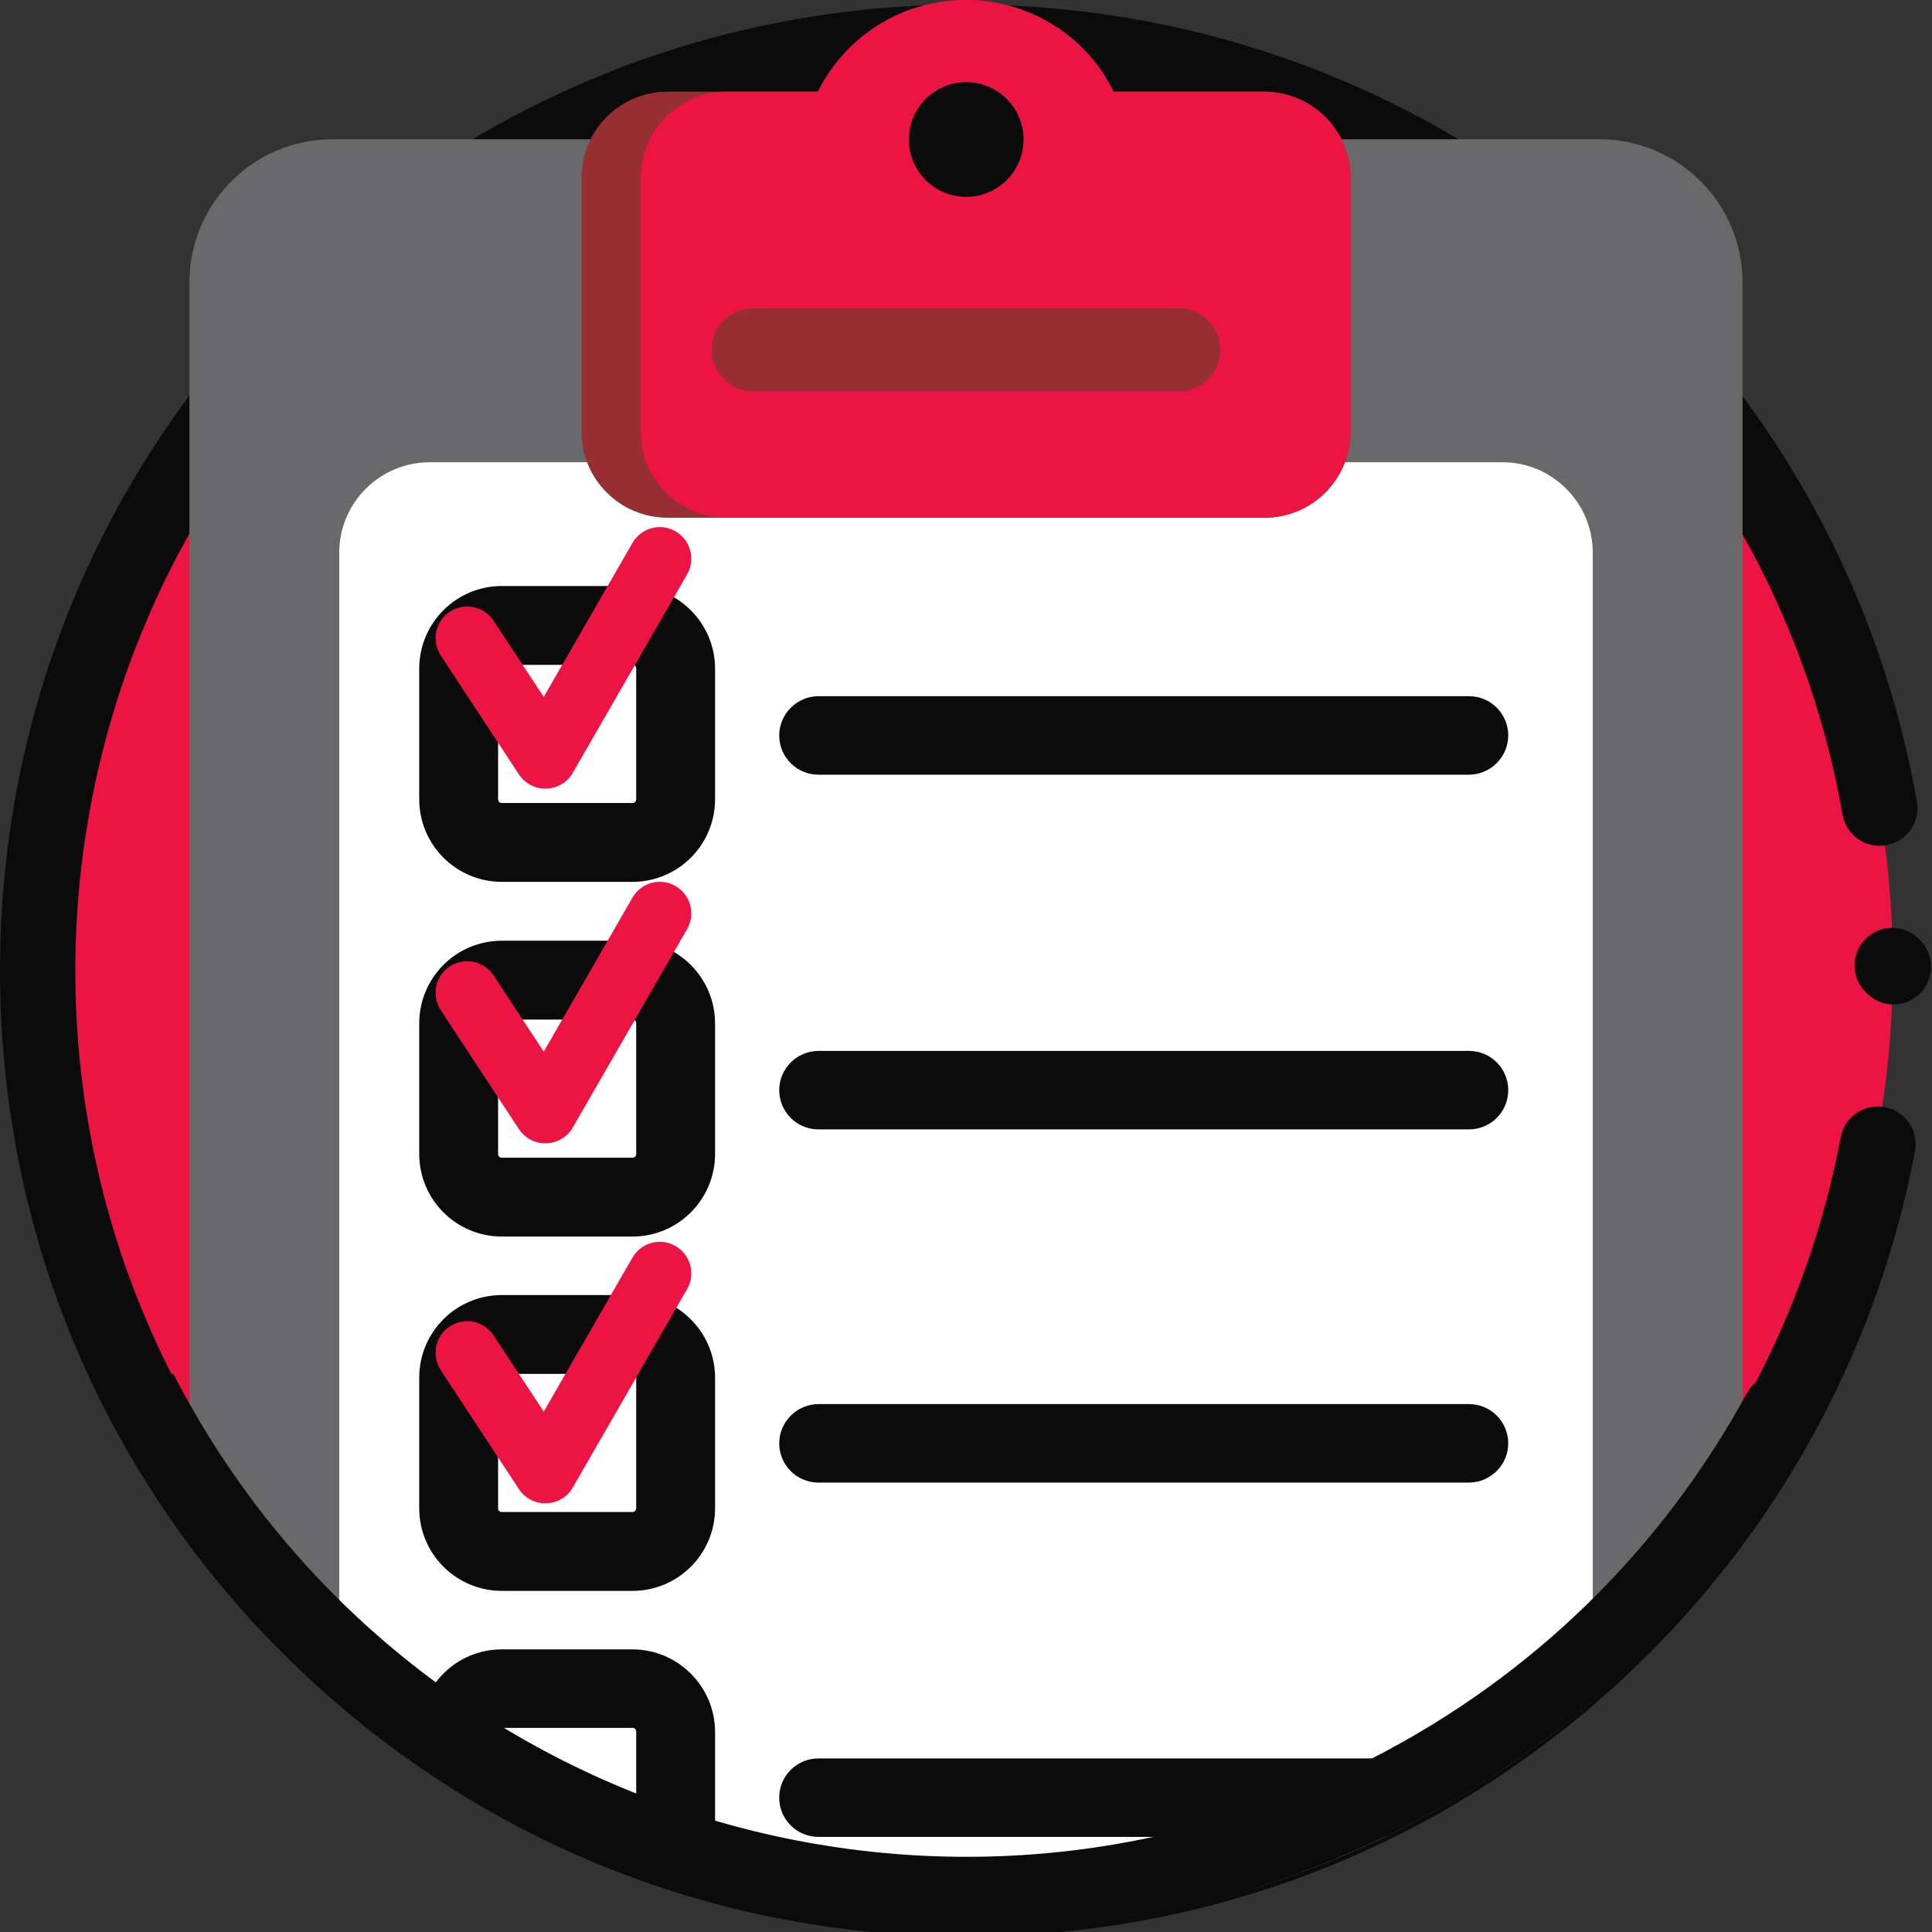
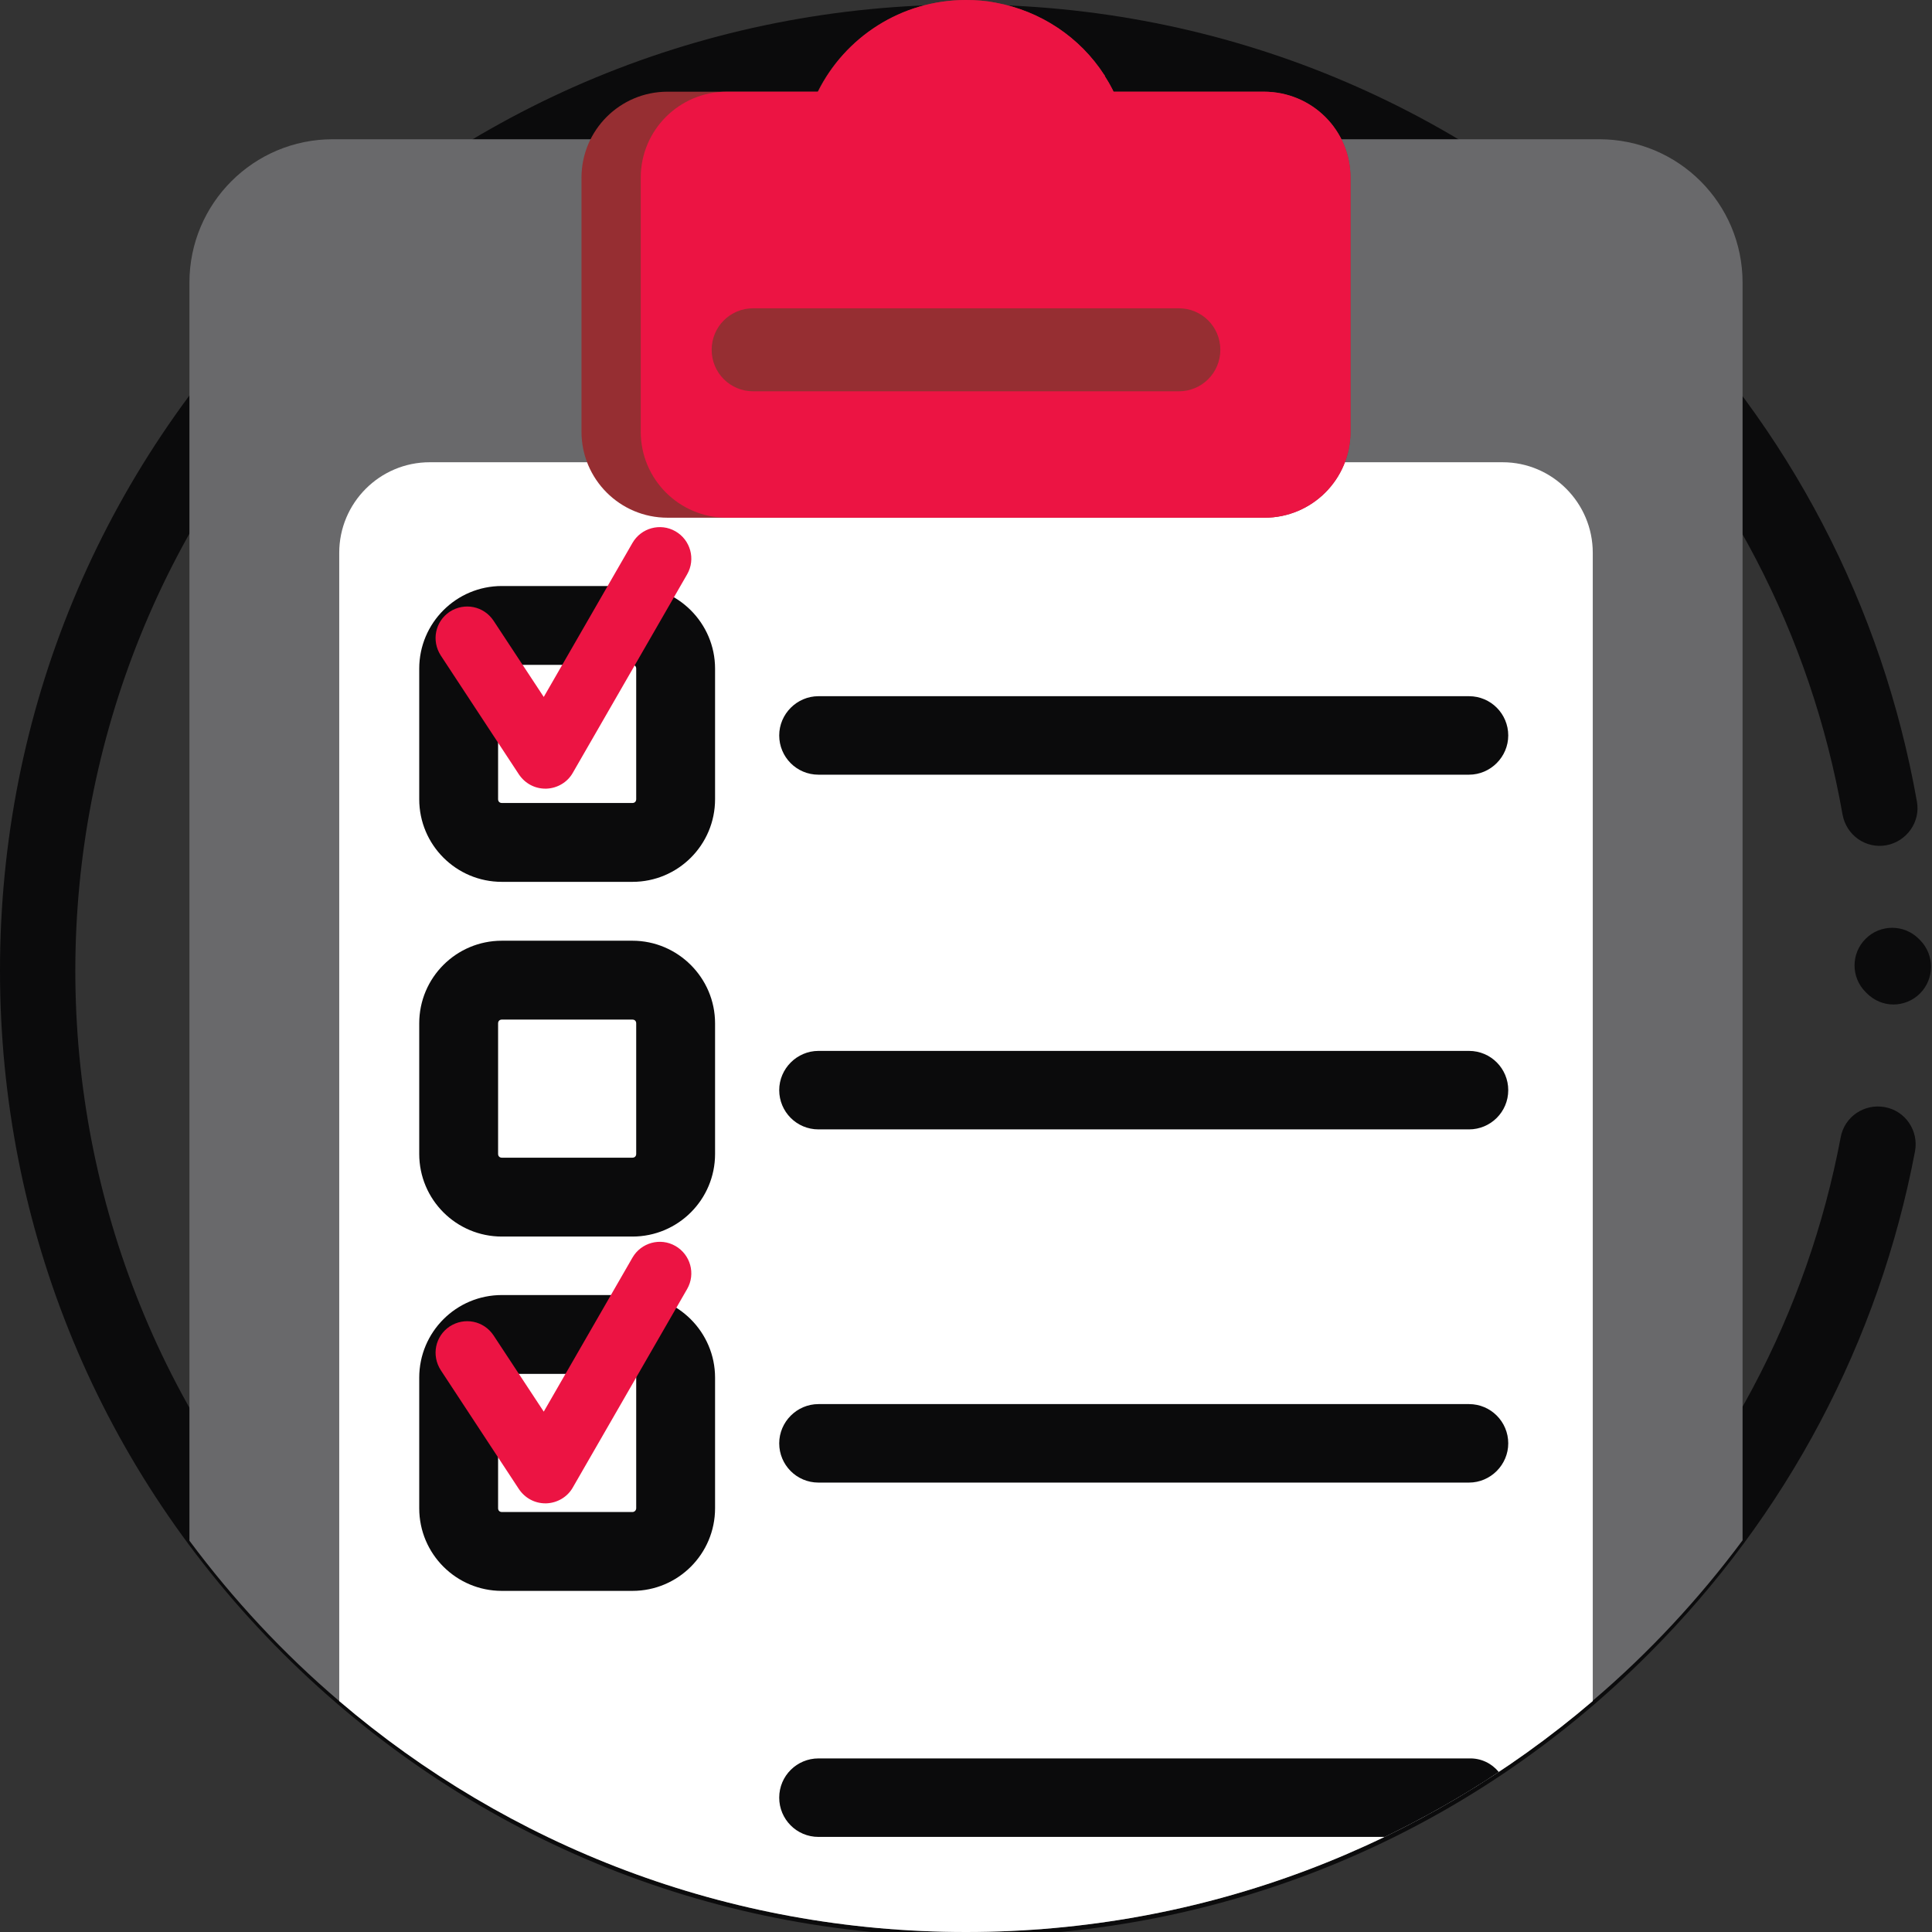
<svg xmlns="http://www.w3.org/2000/svg" version="1.1" id="Capa_1" x="0px" y="0px" viewBox="0 0 512 512" style="enable-background:new 0 0 512 512;" xml:space="preserve">
  <rect x="0" y="0" width="512" height="512" fill="#333333" stroke="none" />
  <style type="text/css">
	.st0{fill:#EC1443;}
	.st1{fill:#0B0B0C;}
	.st2{fill:#69696B;}
	.st3{fill:#FFFFFF;}
	.st4{fill:#962E32;}
</style>
-   <path class="st0" d="M501.6,256c0,85.6-43.7,160.9-110.1,204.9c-9.2,6.1-18.9,11.6-29,16.5c-32.2,15.5-68.3,24.2-106.5,24.2  c-22.7,0-44.8-3.1-65.7-8.9c-8-2.2-15.8-4.8-23.5-7.8c-10.3-4-20.2-8.6-29.7-14c-6.9-3.8-13.6-8-20.1-12.4  C52.6,414.2,10.4,340,10.4,256C10.4,120.3,120.3,10.4,256,10.4S501.6,120.3,501.6,256z" />
  <path class="st1" d="M494.7,263.2c2,2,4.5,3,7.1,3c2.5,0,5.1-1,7-2.9c3.9-3.9,3.9-10.2,0.1-14.1l-0.4-0.4c-3.9-3.9-10.2-3.9-14.1,0  s-3.9,10.2,0,14.1L494.7,263.2z" />
  <path class="st1" d="M507.5,305.1c1-5.4-2.5-10.7-8-11.7c-5.4-1-10.7,2.5-11.7,8c-8.8,46.6-31.3,89-65,122.7  c-92,92-241.7,92-333.8,0S-3,182.4,89,90.3s241.7-92,333.8,0c34.4,34.4,57.1,77.8,65.5,125.6c1,5.4,6.1,9.1,11.6,8.1  c5.4-1,9.1-6.2,8.1-11.6c-9.2-51.8-33.7-98.9-71.1-136.2c-48.4-48.4-112.6-75-181-75s-132.7,26.6-181,75S0,188.8,0,257.2  s26.6,132.7,75,181s112.6,75,181,75s132.7-26.6,181-75C473.5,401.7,497.9,355.6,507.5,305.1z" />
  <path class="st1" d="M423.2,90.6c2,2,4.5,3,7.1,3c2.5,0,5.1-1,7-2.9c3.9-3.9,3.9-10.2,0.1-14.1l-0.4-0.4c-3.9-3.9-10.2-3.9-14.1,0  s-3.9,10.2,0,14.1L423.2,90.6z" />
  <path class="st2" d="M461.8,74.9v333.3c-11.6,15.6-24.9,29.9-39.7,42.5C377.4,489,319.4,512,256,512s-121.4-23-166.1-61.2  c-14.8-12.6-28.1-26.9-39.7-42.5V74.9c0-21,17-38,38-38h335.6C444.8,36.9,461.8,53.9,461.8,74.9z" />
  <path class="st3" d="M422.1,146.5v304.3C377.4,489,319.4,512,256,512s-121.4-23-166.1-61.2V146.5c0-13.2,10.7-24,24-24h284.3  C411.4,122.5,422.1,133.3,422.1,146.5z" />
  <path class="st4" d="M357.9,47.1v67.3c0,12.6-10.2,22.8-22.8,22.8H176.9c-12.6,0-22.8-10.2-22.8-22.8V47.1  c0-12.6,10.2-22.8,22.8-22.8h39.8C223.9,9.9,238.8,0,256,0c2.7,0,5.3,0.2,7.8,0.7c12,2.2,22.4,9.2,28.8,19.1  c0.1,0.1,0.2,0.2,0.2,0.4c0.6,1,1.2,1.9,1.7,2.9c0.2,0.4,0.5,0.9,0.6,1.2h39.8C347.7,24.3,357.9,34.5,357.9,47.1z" />
  <path class="st0" d="M357.9,47.1v67.3c0,12.6-10.2,22.8-22.8,22.8H192.6c-12.6,0-22.8-10.2-22.8-22.8V47.1  c0-12.6,10.2-22.8,22.8-22.8h24.2C223.9,9.9,238.8,0,256,0c2.7,0,5.3,0.2,7.8,0.7c12,2.2,22.4,9.2,28.8,19.1  c0.1,0.1,0.2,0.2,0.2,0.4c0.7,1.1,1.3,2.1,1.7,2.9c0.2,0.4,0.5,0.9,0.6,1.2h39.8C347.7,24.3,357.9,34.5,357.9,47.1z" />
  <path class="st4" d="M312.4,103.7H199.6c-6.1,0-11-4.9-11-11l0,0c0-6.1,4.9-11,11-11h112.8c6.1,0,11,4.9,11,11l0,0  C323.4,98.8,318.5,103.7,312.4,103.7z" />
  <g>
    <path class="st1" d="M167.6,249.3H133c-12.1,0-21.9,9.8-21.9,21.9v34.6c0,12.1,9.8,21.9,21.9,21.9h34.6c12.1,0,21.9-9.8,21.9-21.9   v-34.6C189.5,259.1,179.6,249.3,167.6,249.3z M168.6,305.8c0,0.6-0.4,1-1,1H133c-0.6,0-1-0.4-1-1v-34.6c0-0.6,0.4-1,1-1h34.6   c0.6,0,1,0.4,1,1V305.8z" />
    <path class="st1" d="M167.6,343.2H133c-12.1,0-21.9,9.8-21.9,21.9v34.6c0,12.1,9.8,21.9,21.9,21.9h34.6c12.1,0,21.9-9.8,21.9-21.9   v-34.6C189.5,353,179.6,343.2,167.6,343.2z M168.6,399.7c0,0.5-0.4,1-1,1H133c-0.6,0-1-0.4-1-1v-34.6c0-0.6,0.4-1,1-1h34.6   c0.6,0,1,0.4,1,1V399.7z" />
-     <path class="st1" d="M167.6,437.1H133c-12.1,0-21.9,9.8-21.9,21.9v8c6.7,4.6,13.7,9,20.9,12.9v-21c0-0.6,0.4-1,1-1h34.6   c0.6,0,1,0.4,1,1v34.6c0,0.5-0.4,1-1,1H163c8,3.1,16.1,5.8,24.5,8.1c1.3-2.8,2-5.9,2-9.1V459C189.5,446.9,179.6,437.1,167.6,437.1z   " />
    <path class="st1" d="M389.3,299.3H216.9c-5.8,0-10.4-4.7-10.4-10.4s4.7-10.4,10.4-10.4h172.4c5.8,0,10.4,4.7,10.4,10.4   C399.7,294.7,395,299.3,389.3,299.3z" />
    <path class="st1" d="M167.6,155.3H133c-12.1,0-21.9,9.8-21.9,21.9v34.6c0,12.1,9.8,21.9,21.9,21.9h34.6c12.1,0,21.9-9.8,21.9-21.9   v-34.6C189.5,165.1,179.6,155.3,167.6,155.3z M168.6,211.8c0,0.6-0.4,1-1,1H133c-0.6,0-1-0.4-1-1v-34.6c0-0.6,0.4-1,1-1h34.6   c0.6,0,1,0.4,1,1V211.8z" />
    <path class="st1" d="M389.3,205.3H216.9c-5.8,0-10.4-4.7-10.4-10.4s4.7-10.4,10.4-10.4h172.4c5.8,0,10.4,4.7,10.4,10.4   C399.7,200.6,395,205.3,389.3,205.3z" />
    <path class="st1" d="M389.3,392.9H216.9c-5.8,0-10.4-4.7-10.4-10.4s4.7-10.4,10.4-10.4h172.4c5.8,0,10.4,4.7,10.4,10.4   S395,392.9,389.3,392.9z" />
    <path class="st1" d="M397.2,469.6c-9.6,6.4-19.7,12.1-30.2,17.2H216.9c-5.8,0-10.4-4.7-10.4-10.4c0-5.8,4.7-10.4,10.4-10.4h172.4   C392.5,465.9,395.3,467.3,397.2,469.6z" />
  </g>
  <g>
-     <path class="st0" d="M144.5,303c-2.8,0-5.4-1.4-7-3.8l-20.7-31.5c-2.5-3.9-1.5-9,2.4-11.6c3.9-2.5,9-1.5,11.6,2.4l13.3,20.2   l23.5-40.8c2.3-4,7.4-5.4,11.4-3.1c4,2.3,5.4,7.4,3.1,11.4l-30.3,52.6c-1.4,2.5-4.1,4.1-7,4.2C144.7,303,144.6,303,144.5,303z" />
    <path class="st0" d="M144.5,209c-2.8,0-5.4-1.4-7-3.8l-20.7-31.5c-2.5-3.9-1.5-9,2.4-11.6c3.9-2.5,9-1.5,11.6,2.4l13.3,20.2   l23.5-40.8c2.3-4,7.4-5.4,11.4-3.1c4,2.3,5.4,7.4,3.1,11.4l-30.3,52.6c-1.4,2.5-4.1,4.1-7,4.2C144.7,209,144.6,209,144.5,209z" />
    <path class="st0" d="M144.5,398.4c-2.8,0-5.4-1.4-7-3.8l-20.7-31.5c-2.5-3.9-1.5-9,2.4-11.6c3.9-2.5,9-1.5,11.6,2.4l13.3,20.2   l23.5-40.8c2.3-4,7.4-5.4,11.4-3.1s5.4,7.4,3.1,11.4l-30.3,52.6c-1.4,2.5-4.1,4.1-7,4.2C144.7,398.4,144.6,398.4,144.5,398.4z" />
  </g>
-   <ellipse transform="matrix(0.23 -0.973 0.973 0.23 161.27 277.574)" class="st1" cx="256" cy="36.9" rx="15.2" ry="15.2" />
-   <path class="st1" d="M28.1,373.1c31.2,60.8,84.3,105.9,149.4,126.8s134.5,15.2,195.3-16c46-23.6,83.2-60,107.8-105.2  c2.6-4.9,0.8-10.9-4-13.6c-4.9-2.6-10.9-0.8-13.6,4c-22.7,41.7-57,75.2-99.4,96.9c-115.7,59.5-258.2,13.7-317.7-102L28.1,373.1z" />
</svg>